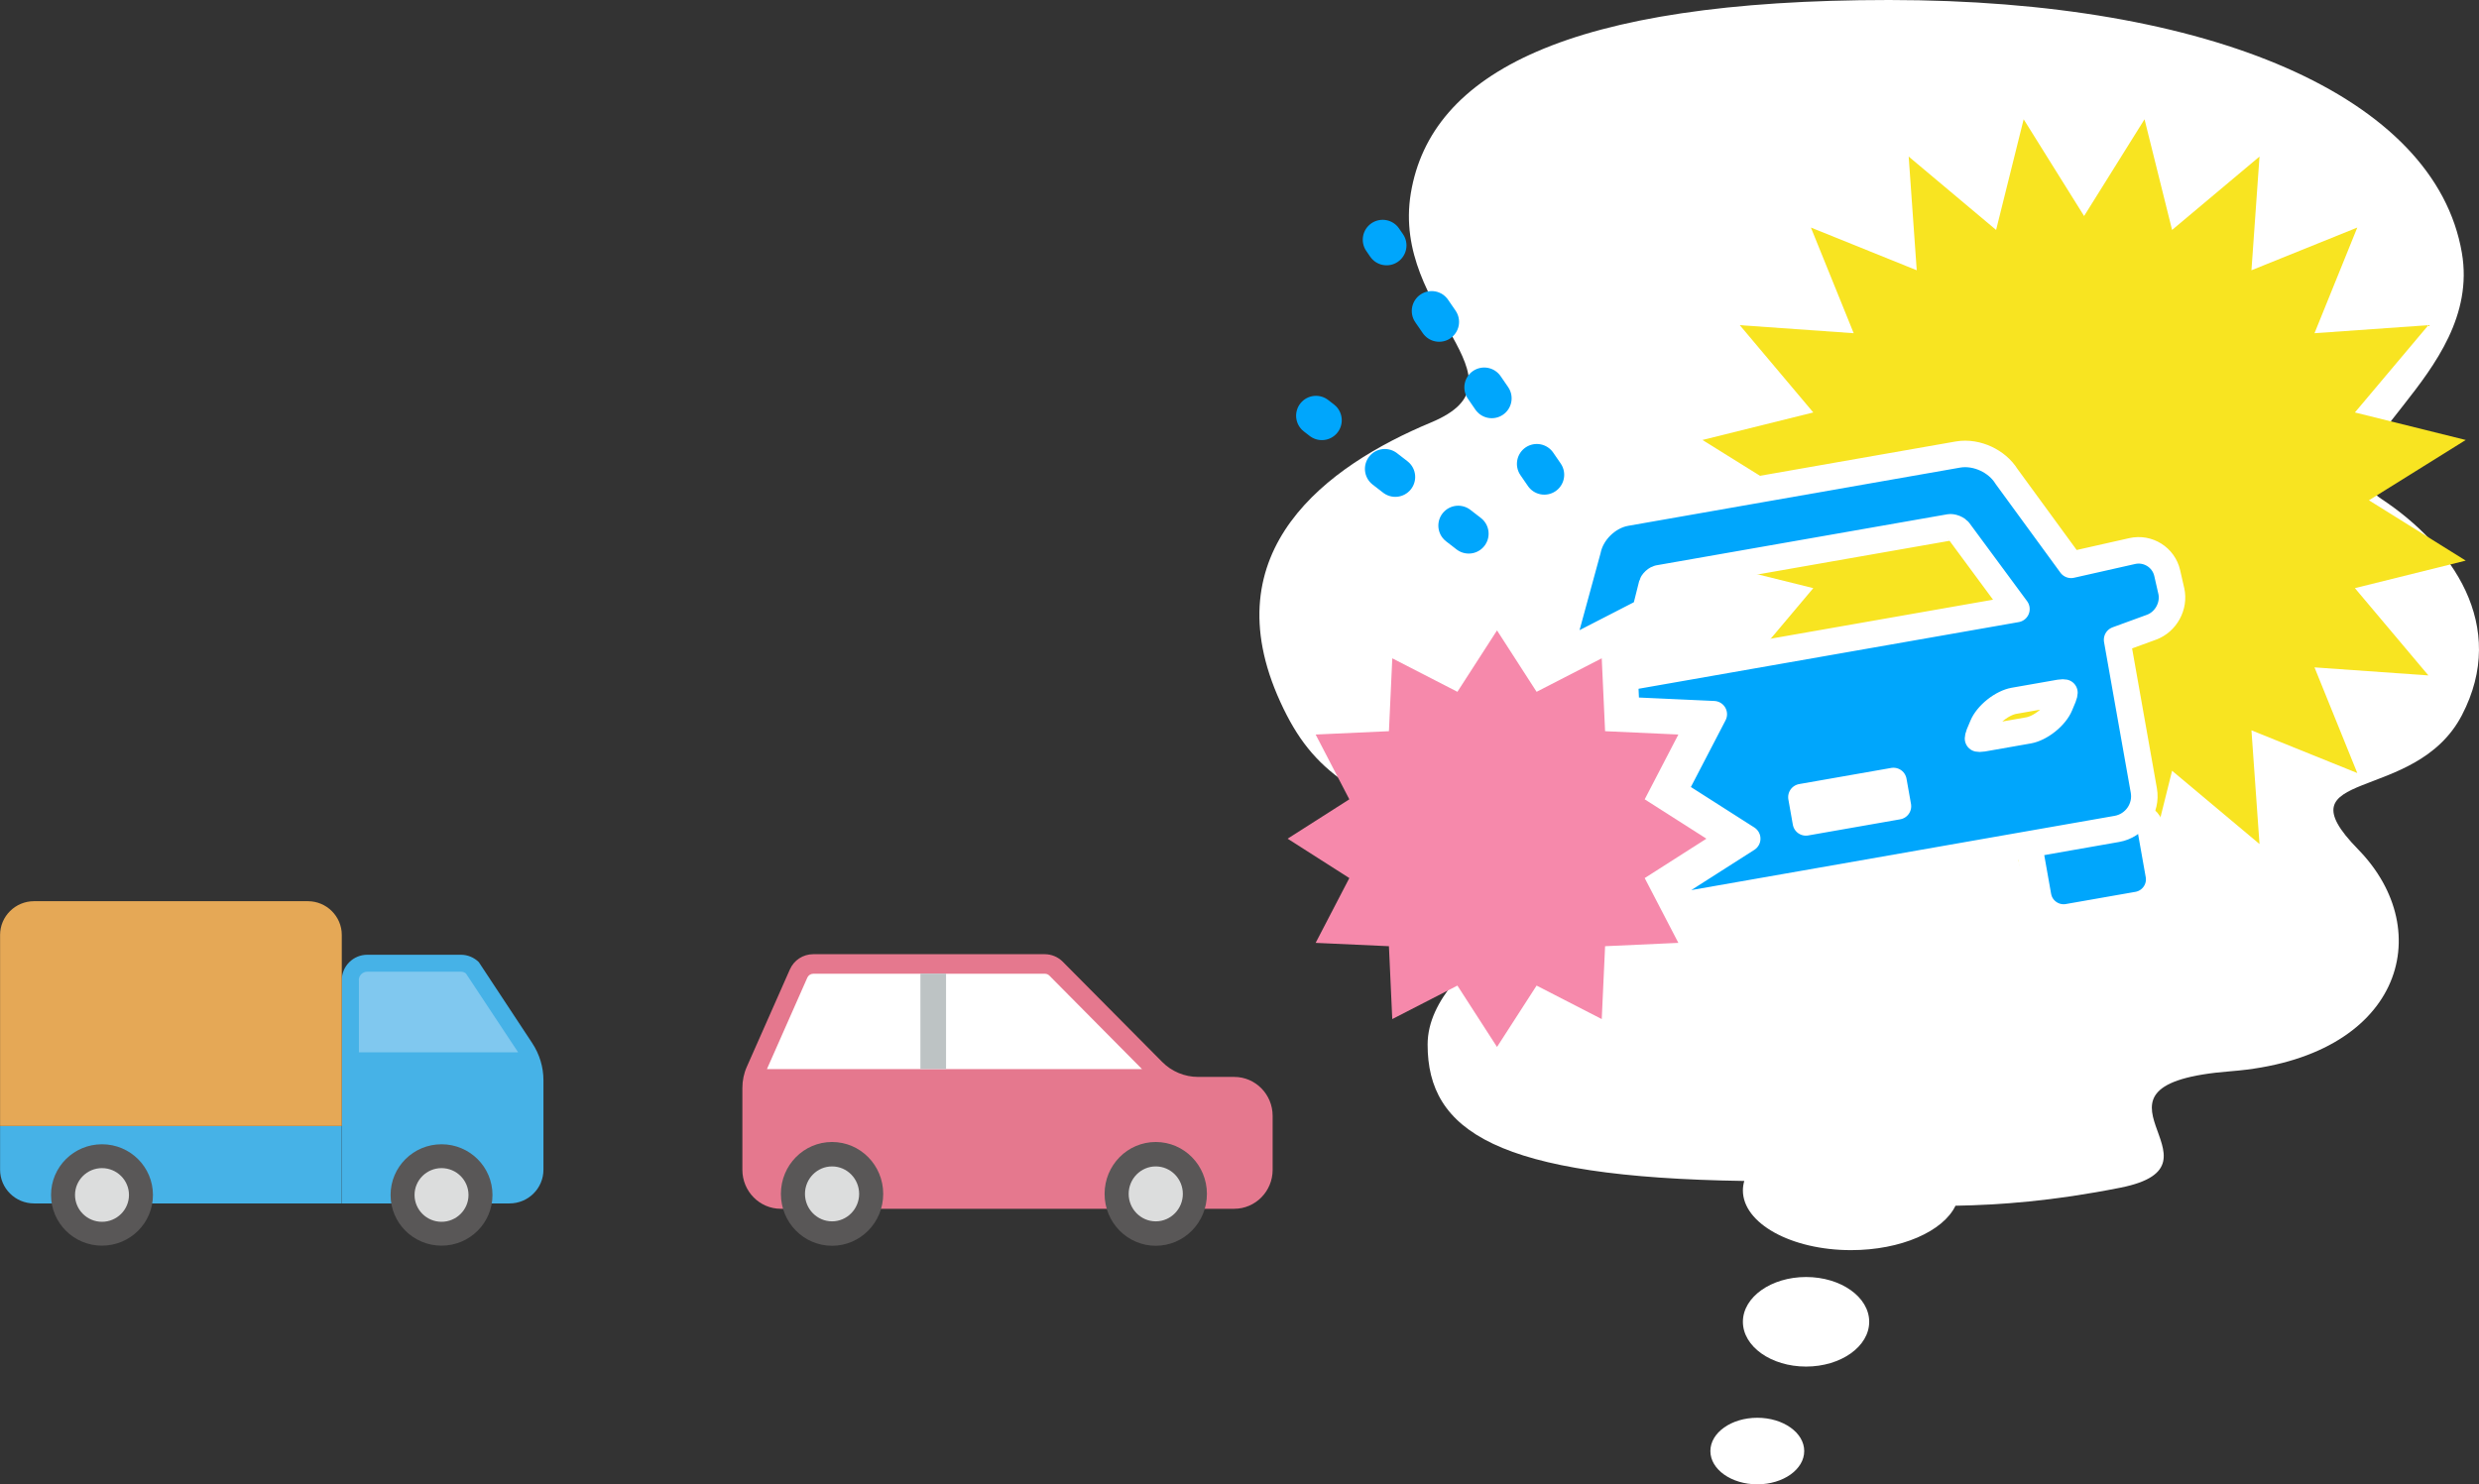
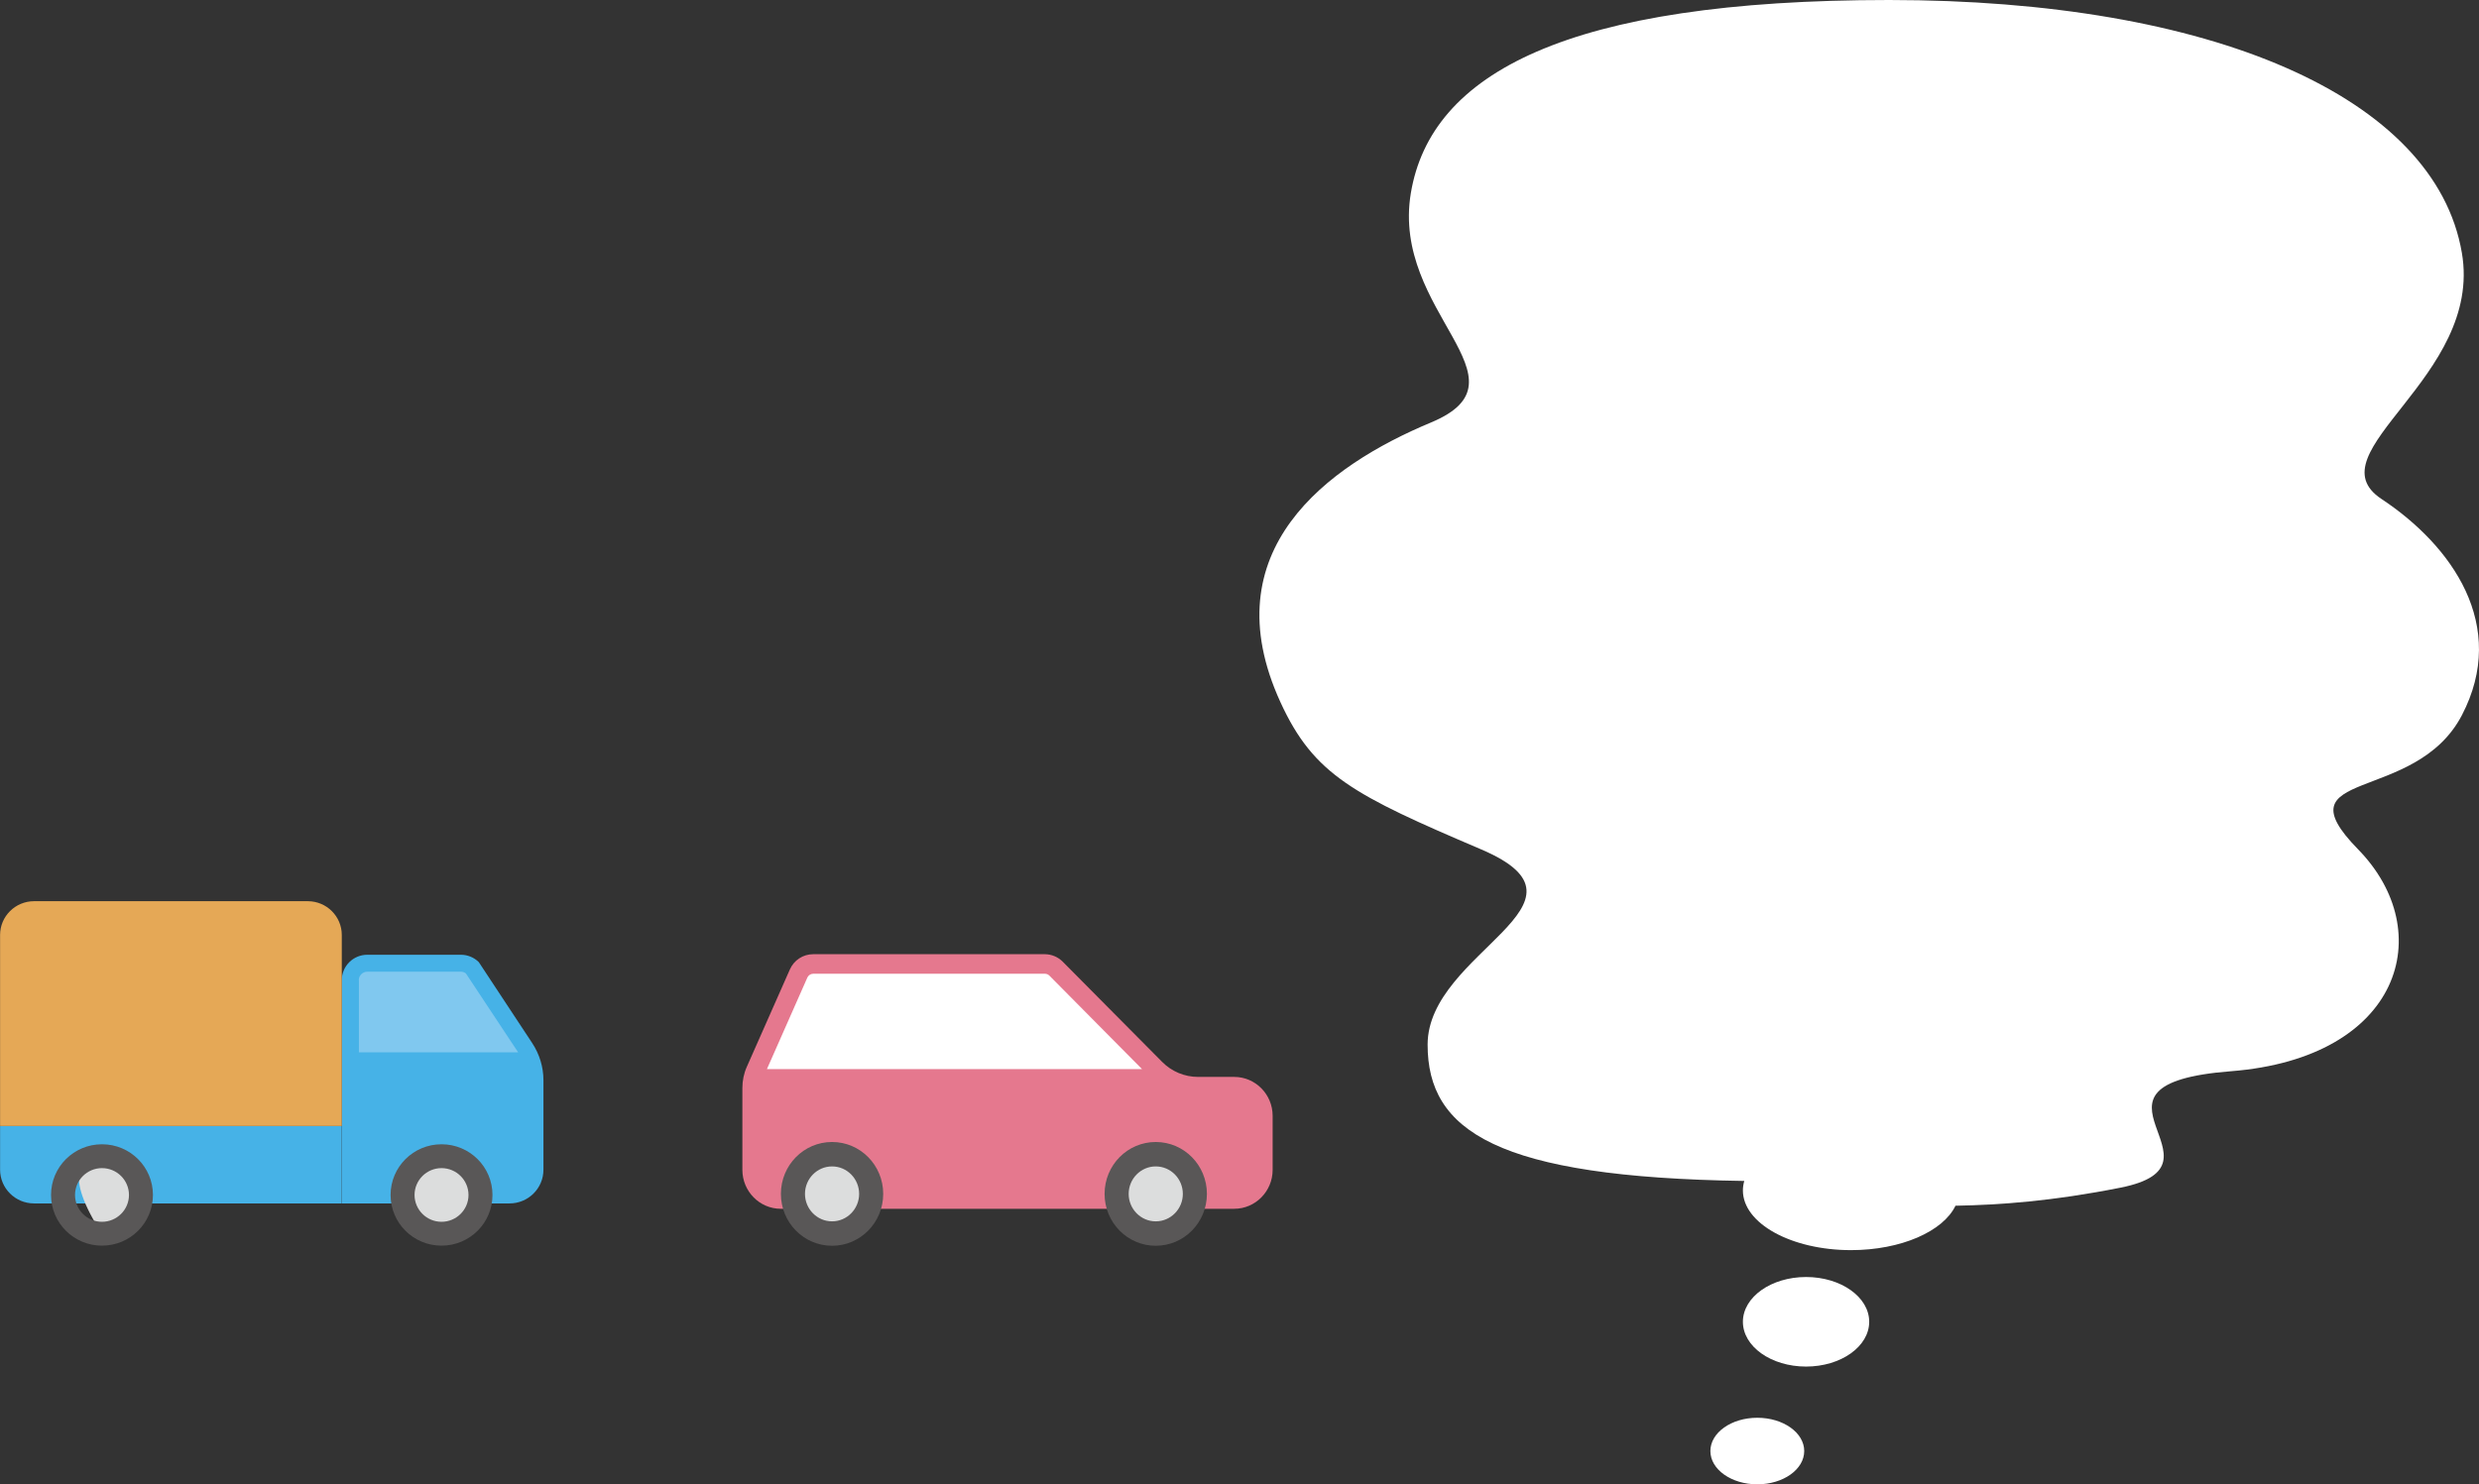
<svg xmlns="http://www.w3.org/2000/svg" width="187" height="112" viewBox="0 0 187 112" fill="none">
  <rect x="0" y="0" width="187" height="112" fill="#333333" stroke="none" />
  <path d="M96 88.27V84.198C96 82.576 94.701 81.259 93.103 81.259H90.379C89.362 81.259 88.381 80.853 87.655 80.116L80.172 72.571C79.809 72.203 79.319 72 78.81 72H61.339C60.577 72 59.886 72.451 59.578 73.161L56.336 80.494C56.109 81.001 56 81.544 56 82.097V88.27C56 89.891 57.298 91.209 58.897 91.209H93.103C94.701 91.209 96 89.891 96 88.27Z" fill="#E5788E" />
  <path d="M60.903 73.76C60.985 73.585 61.158 73.474 61.348 73.474H78.819C78.947 73.474 79.074 73.529 79.155 73.612L86.147 80.669H57.852L60.903 73.76Z" fill="white" />
-   <path d="M69.43 73.465H71.364V80.66H69.43V73.465Z" fill="#BDC3C4" />
  <path d="M87.183 93.079C88.808 93.079 90.134 91.734 90.134 90.085C90.134 88.436 88.808 87.091 87.183 87.091C85.557 87.091 84.232 88.436 84.232 90.085C84.232 91.734 85.557 93.079 87.183 93.079Z" fill="#DCDDDD" />
  <path d="M87.183 88.012C86.057 88.012 85.14 88.942 85.14 90.085C85.14 91.227 86.057 92.157 87.183 92.157C88.309 92.157 89.226 91.227 89.226 90.085C89.226 88.942 88.309 88.012 87.183 88.012ZM87.183 86.169C89.317 86.169 91.042 87.92 91.042 90.085C91.042 92.25 89.317 94 87.183 94C85.049 94 83.323 92.25 83.323 90.085C83.323 87.92 85.049 86.169 87.183 86.169Z" fill="#595757" />
  <path d="M62.765 93.079C64.39 93.079 65.716 91.734 65.716 90.085C65.716 88.436 64.39 87.091 62.765 87.091C61.14 87.091 59.814 88.436 59.814 90.085C59.814 91.734 61.14 93.079 62.765 93.079Z" fill="#DCDDDD" />
  <path d="M62.765 88.012C61.639 88.012 60.722 88.942 60.722 90.085C60.722 91.227 61.639 92.157 62.765 92.157C63.891 92.157 64.808 91.227 64.808 90.085C64.808 88.942 63.891 88.012 62.765 88.012ZM62.765 86.169C64.899 86.169 66.624 87.92 66.624 90.085C66.624 92.25 64.899 94 62.765 94C60.631 94 58.906 92.25 58.906 90.085C58.906 87.92 60.631 86.169 62.765 86.169Z" fill="#595757" />
  <g clip-path="url(#clip0_98_89)">
    <path d="M25.782 73.958C25.782 72.905 26.641 72.041 27.708 72.041H34.763C35.269 72.041 35.757 72.239 36.119 72.599L40.144 78.701C40.695 79.537 40.994 80.51 40.994 81.508V88.258C40.994 89.671 39.845 90.805 38.434 90.805H25.782V73.958Z" fill="#46B2E7" />
    <path d="M27.066 73.958C27.066 73.607 27.355 73.319 27.708 73.319H34.762C34.898 73.319 35.034 73.364 35.142 73.445L39.085 79.403H27.075V73.967L27.066 73.958Z" fill="#80C8EF" />
    <path d="M33.306 93.1C34.925 93.1 36.246 91.786 36.246 90.175C36.246 88.564 34.925 87.25 33.306 87.25C31.687 87.25 30.367 88.564 30.367 90.175C30.367 91.786 31.687 93.1 33.306 93.1Z" fill="#DCDDDD" />
    <path d="M33.306 88.141C32.185 88.141 31.271 89.05 31.271 90.166C31.271 91.282 32.185 92.191 33.306 92.191C34.428 92.191 35.341 91.282 35.341 90.166C35.341 89.05 34.428 88.141 33.306 88.141ZM33.306 86.341C35.432 86.341 37.15 88.051 37.15 90.166C37.15 92.281 35.432 93.991 33.306 93.991C31.181 93.991 29.463 92.281 29.463 90.166C29.463 88.051 31.181 86.341 33.306 86.341Z" fill="#595757" />
    <path d="M25.782 84.973H0.006V88.258C0.006 89.662 1.155 90.805 2.566 90.805H25.773V84.964L25.782 84.973Z" fill="#46B2E7" />
-     <path d="M7.694 93.1C6.07 93.1 4.754 91.79 4.754 90.175C4.754 88.56 6.07 87.25 7.694 87.25C9.317 87.25 10.633 88.56 10.633 90.175C10.633 91.79 9.317 93.1 7.694 93.1Z" fill="#DCDDDD" />
+     <path d="M7.694 93.1C4.754 88.56 6.07 87.25 7.694 87.25C9.317 87.25 10.633 88.56 10.633 90.175C10.633 91.79 9.317 93.1 7.694 93.1Z" fill="#DCDDDD" />
    <path d="M7.694 88.141C6.572 88.141 5.659 89.05 5.659 90.166C5.659 91.282 6.572 92.191 7.694 92.191C8.815 92.191 9.729 91.282 9.729 90.166C9.729 89.05 8.815 88.141 7.694 88.141ZM7.694 86.341C9.819 86.341 11.537 88.051 11.537 90.166C11.537 92.281 9.819 93.991 7.694 93.991C5.568 93.991 3.85 92.281 3.85 90.166C3.85 88.051 5.568 86.341 7.694 86.341Z" fill="#595757" />
    <path d="M23.213 68H2.566C1.155 68 0.006 69.143 0.006 70.547V84.964H25.782V70.547C25.782 69.143 24.633 68 23.222 68H23.213Z" fill="#E5A856" />
  </g>
  <g clip-path="url(#clip1_98_89)">
    <path d="M179.649 37.654C174.347 34.139 187.323 28.501 185.708 19.078C183.688 7.28 166.771 0 142.501 0C118.23 0 107.942 5.522 106.427 14.56C104.912 23.597 115.77 28.617 107.942 31.88C100.114 35.143 91.356 41.54 96.581 52.967C99.105 58.49 102.136 59.997 111.731 64.091C121.325 68.186 107.69 71.793 107.69 78.823C107.69 85.341 112.903 88.835 131.577 89.109C131.51 89.342 131.473 89.581 131.473 89.824C131.473 92.312 135.124 94.329 139.627 94.329C143.406 94.329 146.584 92.908 147.509 90.979C150.861 90.919 154.845 90.632 159.954 89.616C168.791 87.86 155.41 81.835 168.286 80.83C181.162 79.825 183.94 70.287 177.881 64.089C171.821 57.892 182.173 60.747 185.708 53.969C189.244 47.192 184.951 41.166 179.649 37.653V37.654Z" fill="white" />
    <path d="M136.237 96.357C133.606 96.357 131.473 97.87 131.473 99.736C131.473 101.602 133.606 103.115 136.237 103.115C138.868 103.115 141.001 101.602 141.001 99.736C141.001 97.87 138.868 96.357 136.237 96.357Z" fill="white" />
    <path d="M132.559 106.978C130.604 106.978 129.02 108.102 129.02 109.489C129.02 110.876 130.604 112 132.559 112C134.514 112 136.099 110.876 136.099 109.489C136.099 108.102 134.514 106.978 132.559 106.978Z" fill="white" />
  </g>
  <g clip-path="url(#clip2_98_89)">
    <line x1="116.493" y1="35.824" x2="104.298" y2="18.086" stroke="#00A6FC" stroke-width="3" stroke-linecap="round" stroke-dasharray="1 6" />
    <line x1="110.791" y1="40.27" x2="99.27" y2="31.367" stroke="#00A6FC" stroke-width="3" stroke-linecap="round" stroke-dasharray="1 6" />
    <path d="M157.211 16.3L161.77 9L163.848 17.35L170.443 11.813L169.835 20.393L177.819 17.17L174.591 25.143L183.183 24.536L177.639 31.122L186 33.198L178.698 37.75L186 42.302L177.639 44.378L183.183 50.964L174.591 50.357L177.819 58.33L169.835 55.107L170.443 63.687L163.848 58.158L161.77 66.5L157.211 59.208L152.652 66.5L150.574 58.158L143.979 63.687L144.586 55.107L136.603 58.33L139.831 50.357L131.239 50.964L136.783 44.378L128.422 42.302L135.732 37.75L128.422 33.198L136.783 31.122L131.239 24.536L139.831 25.143L136.603 17.17L144.586 20.393L143.979 11.813L150.574 17.35L152.652 9L157.211 16.3Z" fill="#F8E421" />
    <path d="M161.159 61.636C161.663 61.599 162.124 61.949 162.214 62.458L162.845 66.014V66.015C163.034 67.08 162.316 68.093 161.256 68.279L156.004 69.2C155.013 69.373 154.054 68.765 153.783 67.811L153.738 67.616L153.107 64.059C153.061 63.798 153.12 63.529 153.272 63.311C153.424 63.094 153.657 62.945 153.918 62.899L161.057 61.647L161.159 61.636Z" fill="#00A6FC" stroke="white" stroke-width="2" stroke-linejoin="round" />
    <path d="M147.698 34.297C148.429 34.169 149.184 34.318 149.817 34.614C150.422 34.897 150.993 35.354 151.365 35.957L156.231 42.62L160.841 41.58C162.022 41.313 163.21 42.054 163.48 43.239L163.783 44.569C163.785 44.574 163.787 44.579 163.788 44.584C164.046 45.721 163.383 46.929 162.291 47.329H162.29L159.701 48.275L161.717 59.648V59.648C161.957 61.013 161.043 62.306 159.682 62.546H159.681L127.751 68.147C127.282 68.23 126.82 67.969 126.647 67.525C126.474 67.081 126.639 66.576 127.041 66.319L131.799 63.282L127.012 60.227C126.575 59.948 126.424 59.381 126.662 58.922L129.277 53.891L123.585 53.632C123.069 53.608 122.656 53.195 122.632 52.679L122.602 52.019C122.579 51.516 122.932 51.074 123.428 50.987L152.107 45.956L147.756 40.063C147.72 40.015 147.617 39.923 147.444 39.853C147.271 39.785 147.131 39.779 147.069 39.79L125.115 43.641C125.059 43.651 124.939 43.701 124.812 43.818C124.685 43.936 124.629 44.05 124.615 44.102L124.217 45.687C124.147 45.965 123.96 46.201 123.704 46.332L119.608 48.438C119.255 48.62 118.829 48.576 118.521 48.326C118.213 48.077 118.082 47.669 118.186 47.286L119.765 41.502C119.907 40.808 120.286 40.184 120.758 39.712C121.252 39.218 121.91 38.821 122.642 38.692L147.698 34.297ZM135.888 60.148L136.225 62.054L143.169 60.836L142.831 58.93L135.888 60.148ZM155.727 52.264C155.667 52.252 155.555 52.242 155.378 52.273H155.377L151.918 52.88C151.51 52.952 151.004 53.191 150.534 53.565C150.065 53.94 149.721 54.377 149.563 54.755V54.756L149.293 55.398L149.294 55.398C149.227 55.558 149.212 55.667 149.21 55.727C149.27 55.739 149.382 55.75 149.56 55.719L153.02 55.111C153.428 55.04 153.934 54.8 154.403 54.426C154.872 54.052 155.217 53.614 155.375 53.236L155.644 52.593C155.711 52.432 155.725 52.323 155.727 52.264Z" fill="#00A6FC" stroke="white" stroke-width="2" stroke-linejoin="round" />
-     <path d="M128.72 63.283L124.066 66.255L126.605 71.144L121.078 71.396L120.825 76.894L115.911 74.368L112.925 78.999L109.938 74.368L105.024 76.894L104.772 71.396L99.244 71.144L101.785 66.255L97.129 63.283L101.785 60.313L99.244 55.424L104.772 55.172L105.025 49.673L109.938 52.2L112.925 47.568L115.911 52.2L120.825 49.673L121.078 55.172L126.605 55.424L124.066 60.313L128.72 63.283Z" fill="#F689AB" />
  </g>
  <defs>
    <clipPath id="clip0_98_89">
      <rect width="41" height="26" fill="white" transform="matrix(-1 0 0 1 41 68)" />
    </clipPath>
    <clipPath id="clip1_98_89">
      <rect width="92" height="112" fill="white" transform="translate(95)" />
    </clipPath>
    <clipPath id="clip2_98_89">
-       <rect width="92" height="70" fill="white" transform="translate(94 9)" />
-     </clipPath>
+       </clipPath>
  </defs>
</svg>